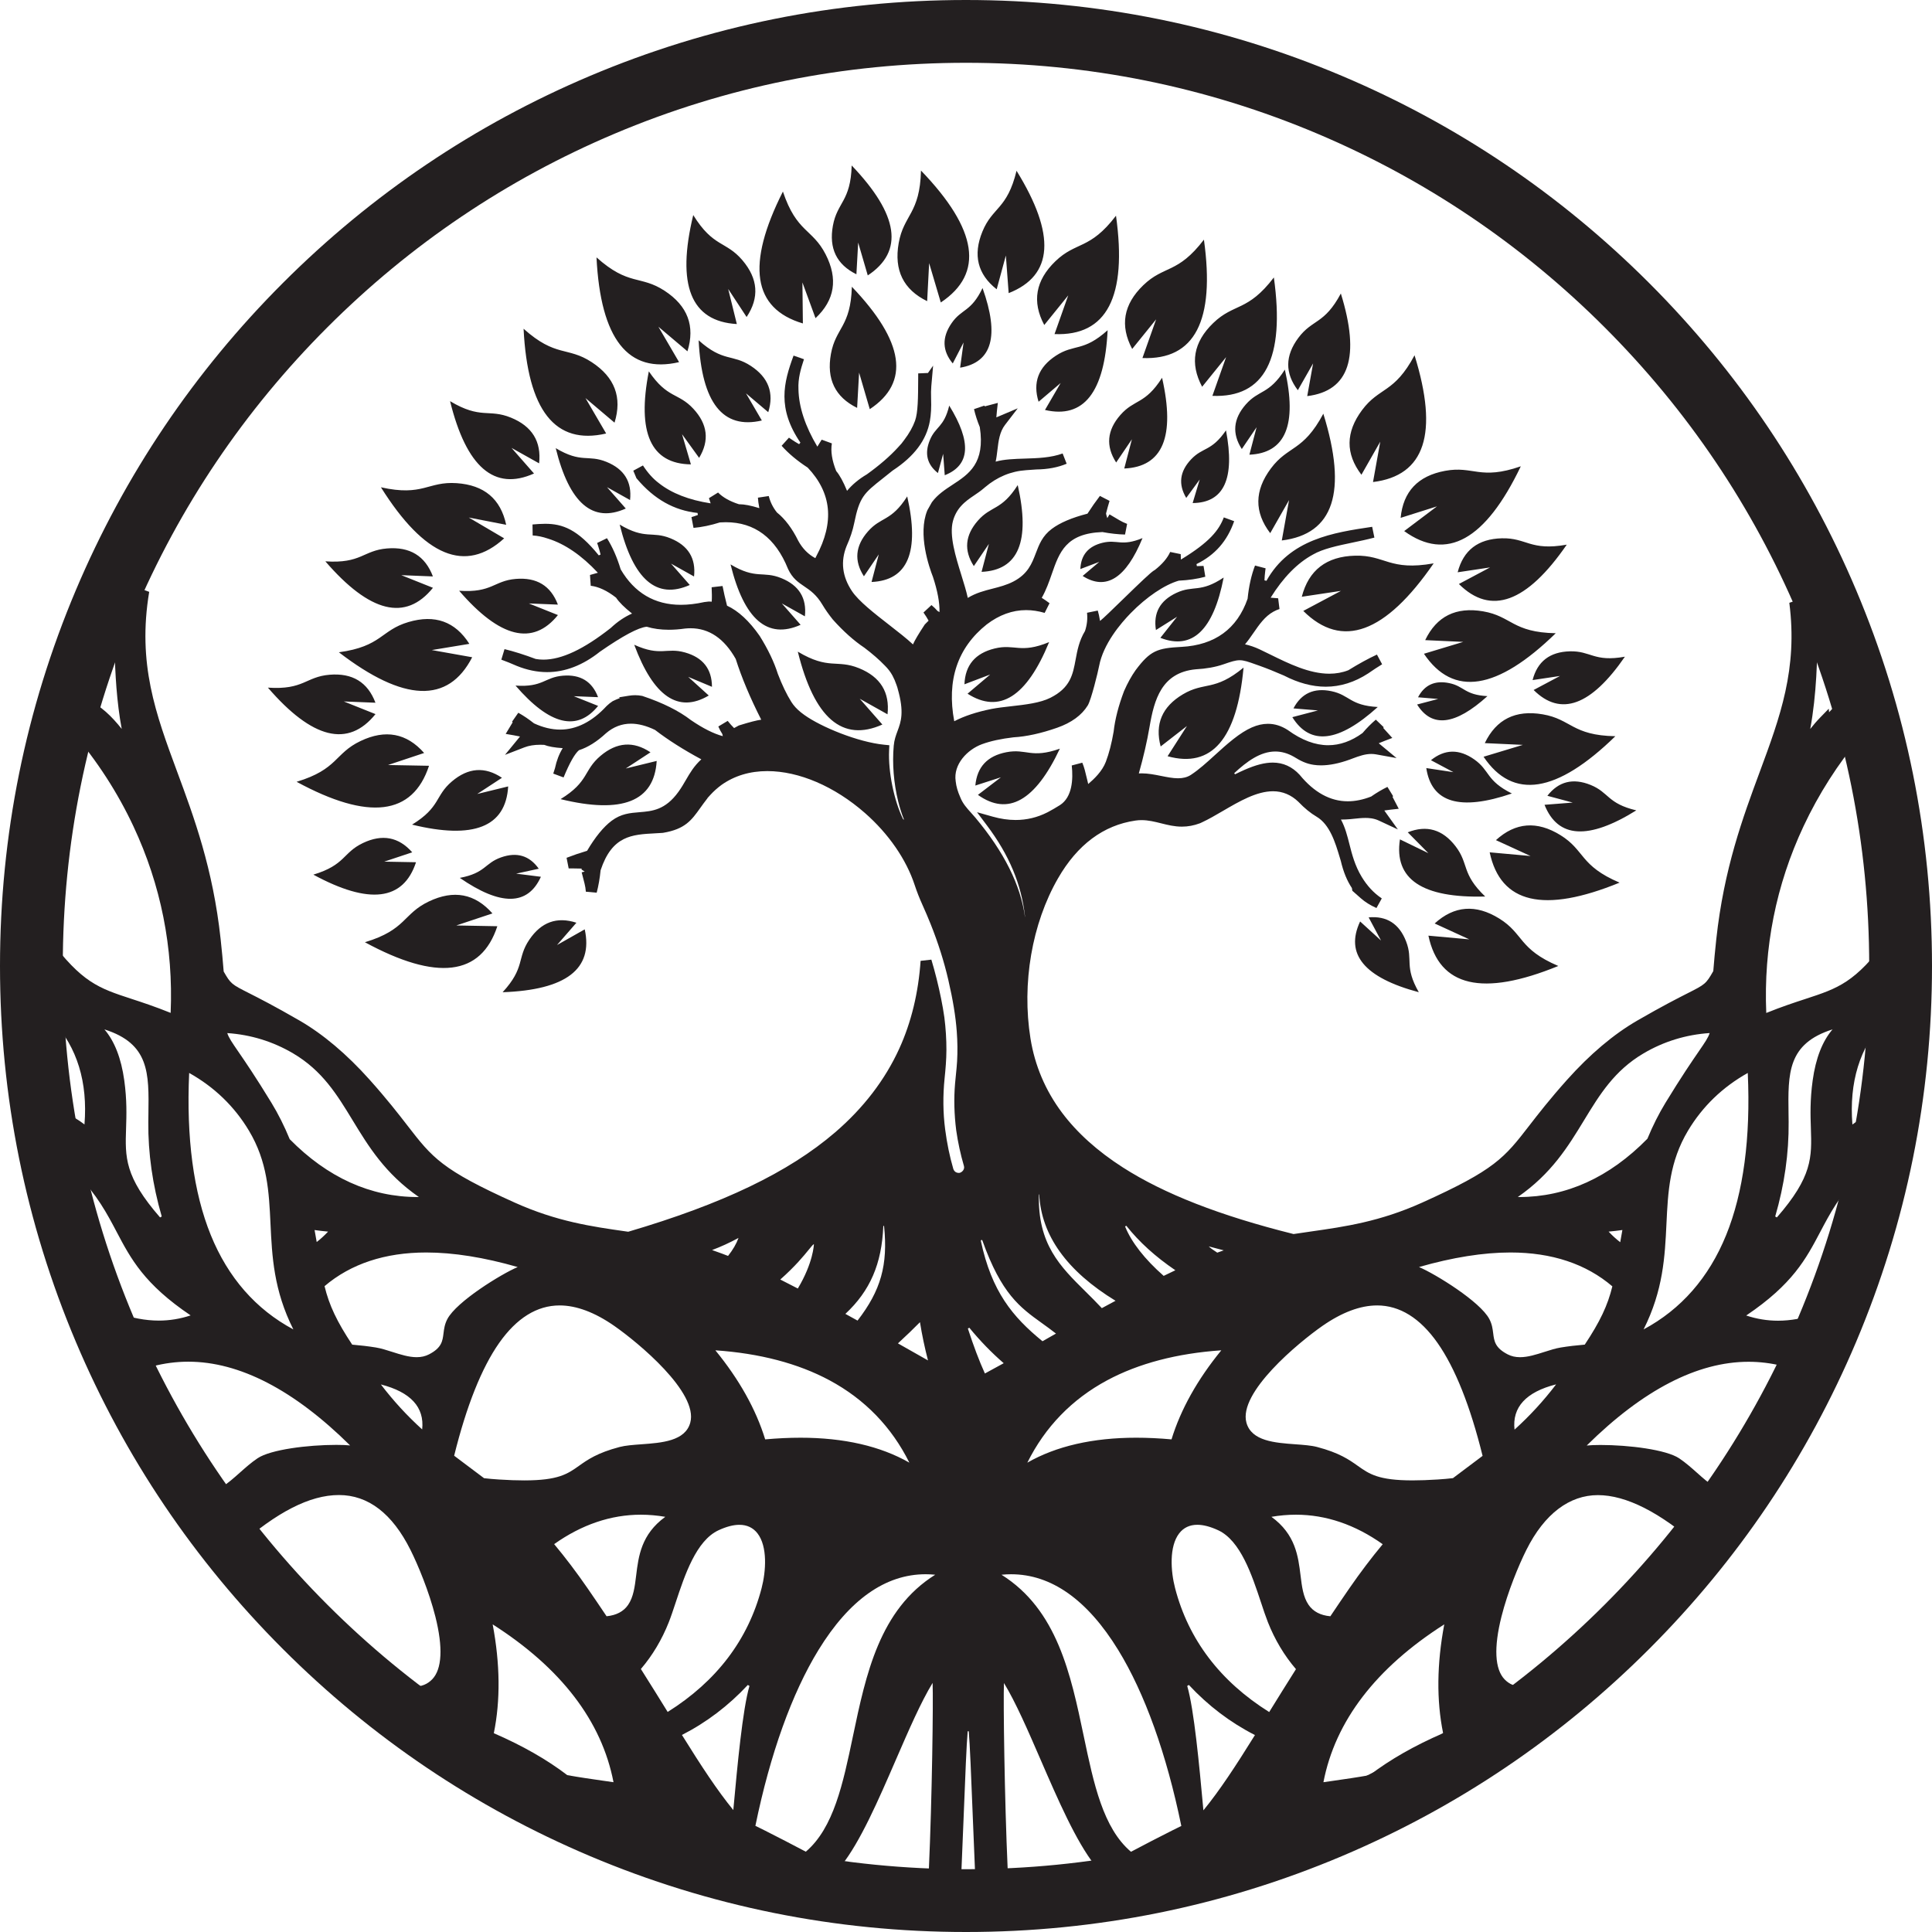
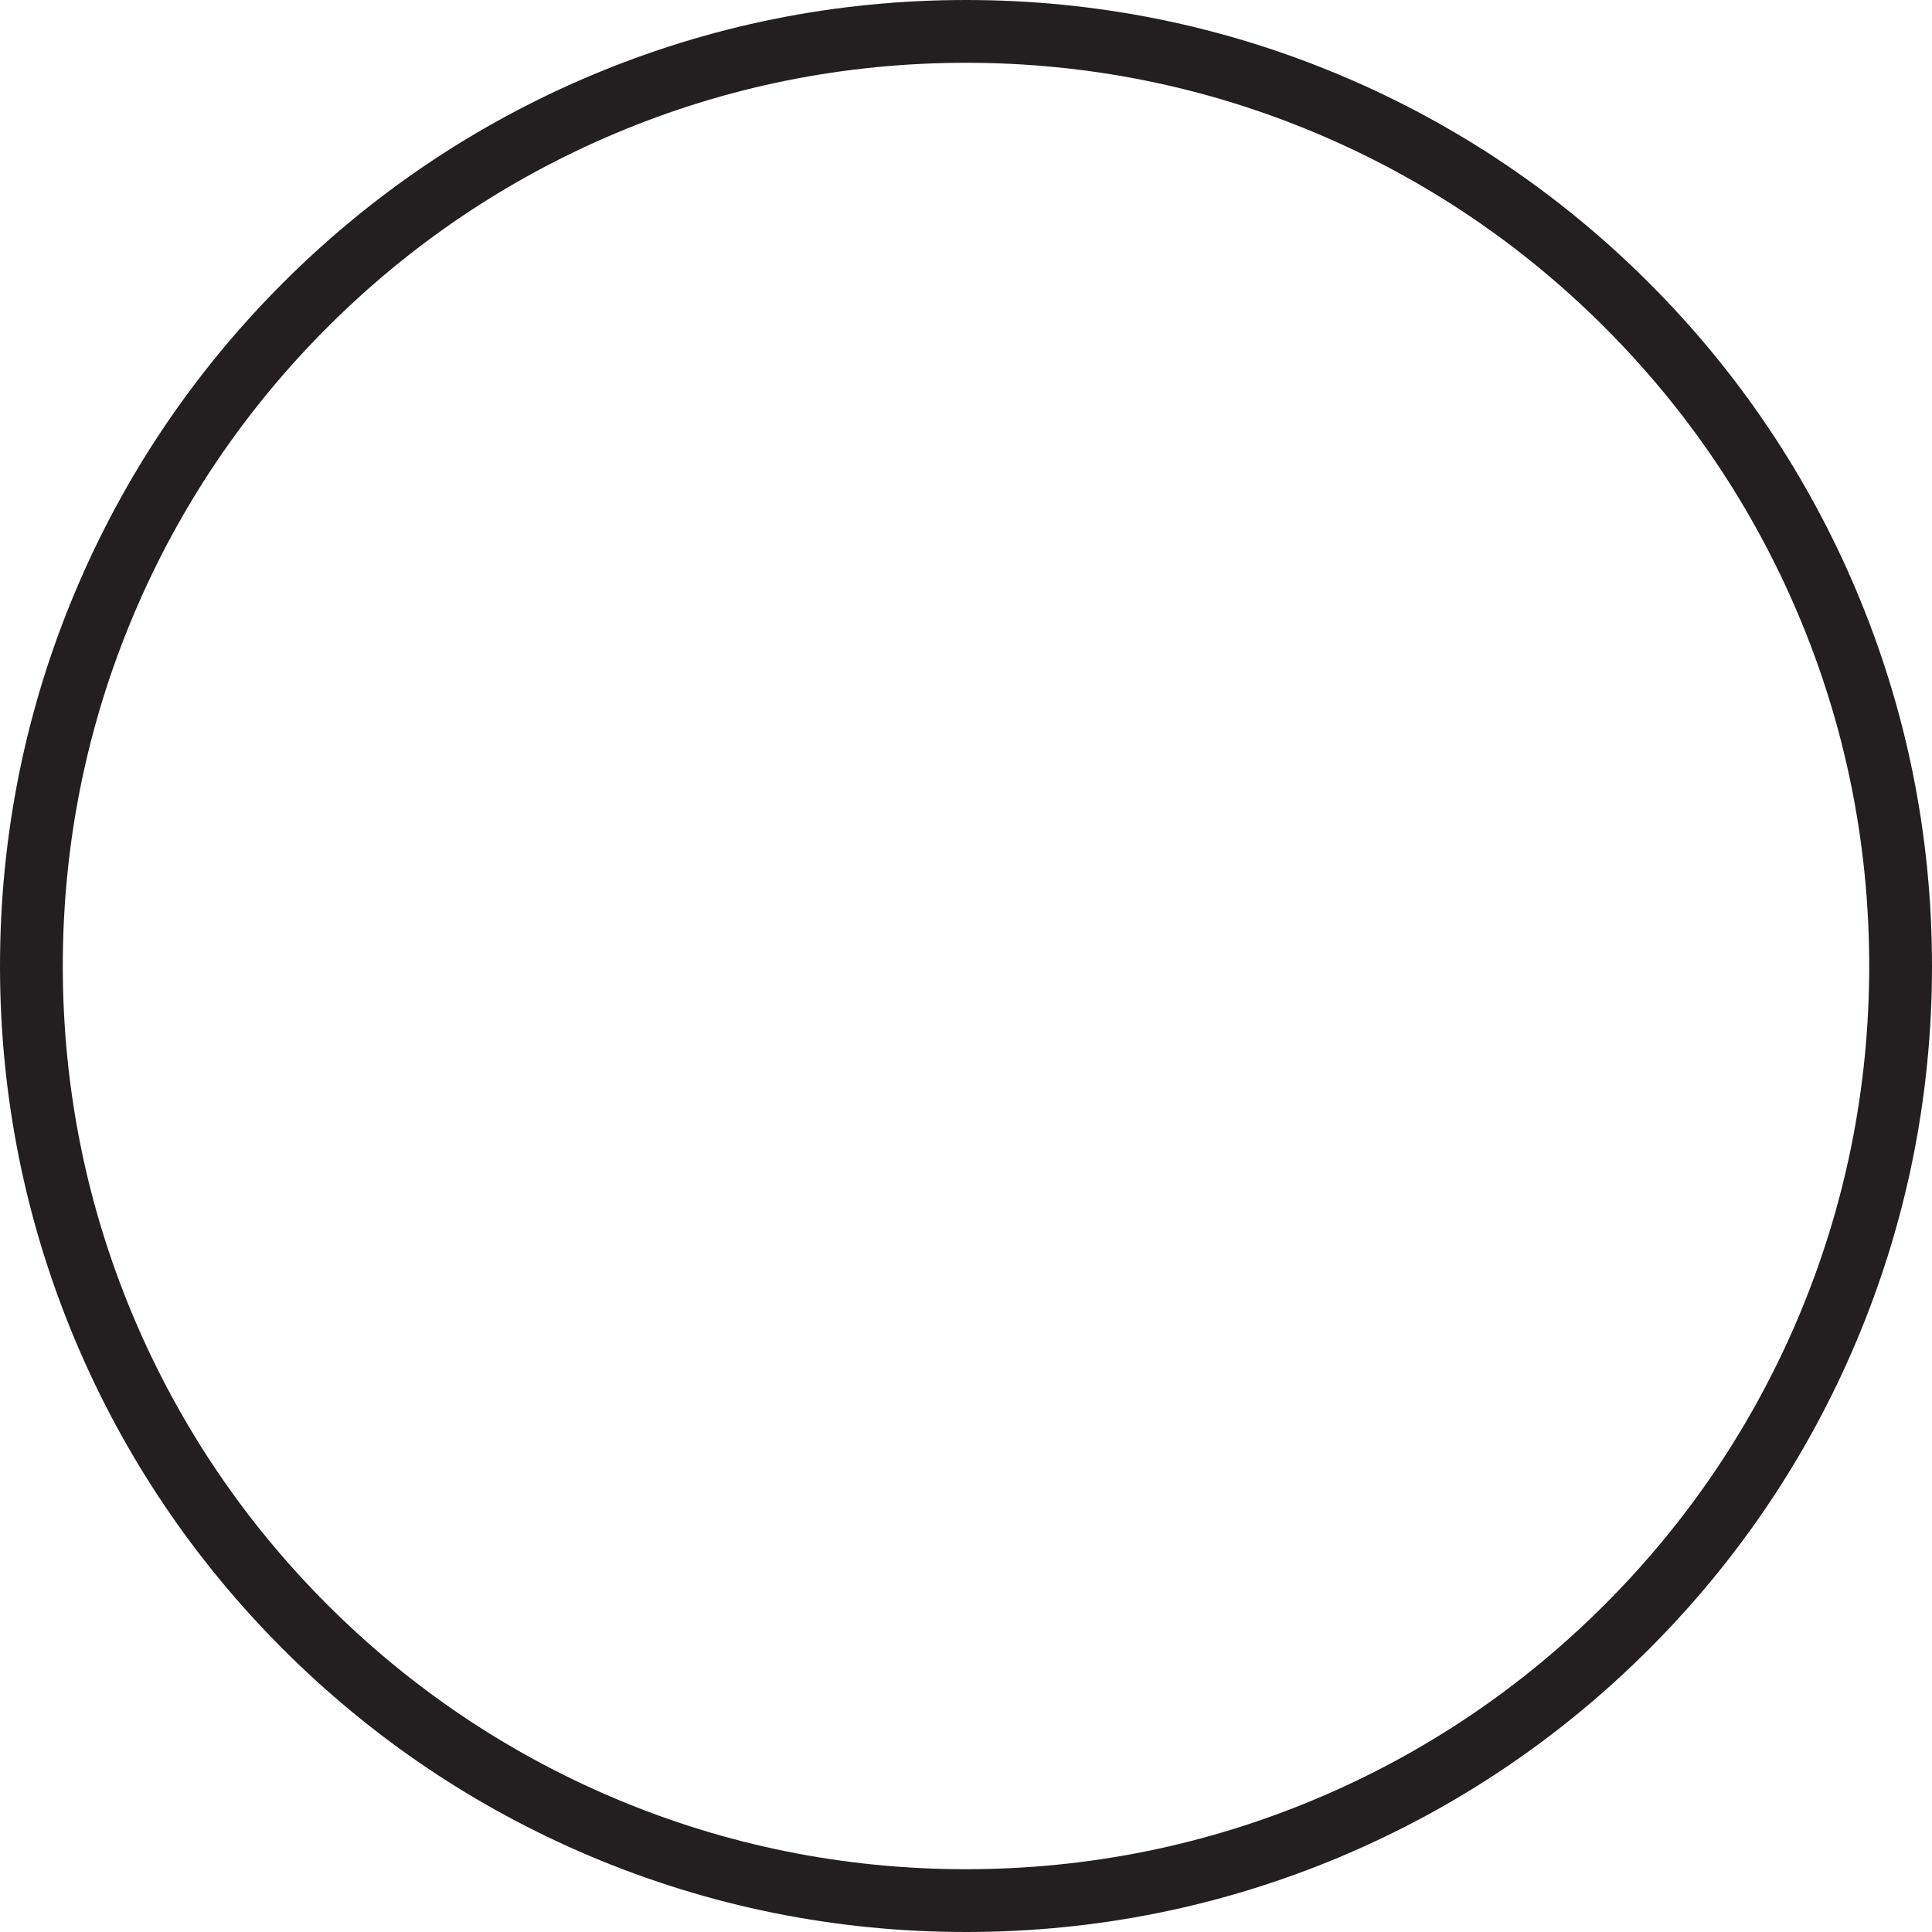
<svg xmlns="http://www.w3.org/2000/svg" id="Layer_2" viewBox="0 0 1753.74 1753.74">
  <defs>
    <style>.cls-1,.cls-2{fill:#231f20;}.cls-2{fill-rule:evenodd;}</style>
  </defs>
  <g id="Layer_1-2">
-     <path class="cls-2" d="M867.78,1702.75c-6.42-.06-13.08-.2-19.79-.4l-5.07-.16.23-5.07c2.92-64.53,4.07-153.24,3.41-169.49h0c-10.67,17.48-21.66,42.83-33.3,69.67-15.88,36.64-32.31,74.53-49.64,96.29l-1.75,2.2-2.79-.35c-9.06-1.14-18.31-2.45-27.48-3.88l-10.77-1.68.07-.06c-137.68-23.21-268.28-77.75-378.26-158.06l4.96-8.62c8.88,3.89,19.17,7.88,28.19,7.88,6.81,0,12.22-2.18,16.54-6.67,8.93-9.25,9.91-28.95,2.85-56.98-5.74-22.79-15.75-46.82-22.58-60.47-16.52-33.05-38.38-49.81-64.96-49.81s-56.45,15.62-91.49,46.44l-7.3,6.42-3.3-3.79c-12.11-13.92-23.78-28.3-34.69-42.74l-7.62-10.09,12.46,2.15c2.04.35,4.05.53,5.98.53,14.42,0,24.93-9.35,36.05-19.25,5.09-4.53,10.35-9.21,16.11-13.07,11.77-7.88,45.59-12.13,71.44-12.13,4.91,0,9.24.17,12.52.5h0c-51.04-50.44-100.46-76.01-146.89-76.01-21.68,0-43.26,5.64-64.12,16.77l-4.48,2.39-2.32-4.52c-11.05-21.53-21.15-43.76-29.99-66.08l-4.99-12.59,11.97,6.32c19.11,10.09,42.04,20.41,67.19,20.41,9.74,0,19.46-1.59,28.87-4.72h0c-42.16-28.39-54.32-51.45-67.19-75.87-8.64-16.38-17.57-33.31-36.16-52.6-9.66-10.02-22.56-18.82-38.37-26.17l-2.39-1.11-.43-2.6c-1.71-10.24-3.23-20.82-4.53-31.45l-.93-7.58,7.32,2.18c19.33,5.77,34.92,13.12,46.32,21.86,3.07-38.36-6.65-70.02-28.88-94.1-7.45-8.07-16.4-15.25-26.61-21.36l-2.49-1.49.06-2.9c.18-9.08.52-18.07,1.02-26.72l.44-7.68.17.09-.12-.19.12-1.7c.65-9.31,1.5-18.81,2.53-28.23l1.49-13.64,7.64,11.4c4.14,6.18,8.31,12.09,12.4,17.58,29.94,40.23,44.99,45.16,74.97,54.98,10,3.27,21.32,6.99,35.48,12.7h0c2.49-59.21-8.87-116.19-33.78-169.35-14.35-30.63-32.92-59.35-55.19-85.36l-1.92-2.24,1.04-2.76c2.6-6.95,5.39-14.05,8.28-21.1l1.79-4.37,4.46,1.54c11.29,3.9,22.31,15.02,30.9,25.86-4.57-24.36-6.06-51.3-6.4-72.36v-.37s.04-.36.04-.36c.94-7.21,1.9-14.1,2.86-20.48l.13-.87.42-.77c5.88-10.88,12.17-21.85,18.69-32.61l9.21,3.42c-10.91,65.28,5.96,110.84,25.49,163.58,15.19,41.02,32.41,87.52,39.35,151.6,1.14,10.56,2.08,20.46,2.77,29.44h0c6.37,11.21,7.29,11.68,22.72,19.5,9.17,4.65,22.99,11.66,45.88,24.87,21.57,12.46,43.07,30.59,63.92,53.91,15.78,17.65,26.09,30.96,34.37,41.66,22.5,29.07,30.92,39.95,97.25,69.81,38.26,17.22,69.96,21.75,100.61,26.12l2.47.35c85.96-25.32,145.62-53.97,187.74-90.15,25.8-22.17,45.43-47.79,58.34-76.16,10.85-23.84,17.34-50.62,19.31-79.59l9.78-1.1c3.43,11.45,6.4,23.33,8.83,35.31,1.22,6.02,2.19,11.63,2.97,17.13,1.27,9.95,1.89,19.91,1.86,29.66-.03,8.7-.8,17.41-1.64,25.53-1.63,15.84-1.46,31.48.5,46.48,1.66,12.7,4.07,24.4,7.37,35.76.37,1.26,1.25,2.43,2.32,3.06.71.42,1.77.69,2.7.69.49,0,.8-.08.94-.12,2.42-.78,4.53-3.36,3.72-6.15-3.14-10.79-5.5-21.71-7.02-32.44-1.85-14.56-2.2-28.82-1.04-42.45.23-2.66.5-5.34.77-7.94.42-4.06.85-8.26,1.08-12.35.49-8.64.39-17.72-.31-26.99-1.03-13.76-3.46-28.57-7.63-46.61-3.91-16.9-9.34-34.05-16.13-50.97-2.29-5.69-4.7-11.36-7.18-16.85-2.96-6.54-5.32-12.55-7.22-18.35-7.68-23.42-23.74-46.69-45.22-65.52-27.57-24.16-59.86-38.02-88.58-38.02-15.86,0-29.88,4.24-41.67,12.59l-.05.04c-3.69,2.74-7.06,5.76-9.96,8.94l-2.51,2.75-.27.51-.29.36c-2.32,2.96-4.33,5.77-6.1,8.25-7.98,11.16-13.75,19.23-33.73,22.58l-.24.04-.24.02c-2.32.16-4.66.29-6.92.41-20.92,1.11-38.95,2.07-49.36,33.53h0c-.72,7.29-1.91,14.14-3.55,20.34l-9.82-.88c-.21-2.67-.62-5.19-1.21-7.48l-2.59-10.1,2.73-.7-3.02-1.96.41-.75c-2.86-.11-5.69-.16-8.41-.16-1.18,0-2.35.01-3.51.03l-1.91-9.66c5.76-2.25,12.03-4.39,18.62-6.36h0c7.41-12.55,14.9-21.73,22.29-27.26,8.54-6.41,16.68-7.08,25.3-7.78,11.47-.94,23.34-1.91,35.3-18.44,2.7-3.73,4.82-7.39,6.87-10.92,3.59-6.19,7.31-12.6,13.94-18.63-16.18-8.69-30.31-17.67-42.01-26.68h0c-7.79-3.78-15.16-5.69-21.89-5.69-8.28,0-15.86,2.9-22.53,8.61h-.01c-8.27,7.69-16.56,12.89-24.64,15.47-3.89,3.32-8.45,11.41-13.96,24.72l-9.37-3.48c.53-1.61,1.06-3.26,1.57-4.95h0c1.43-6.82,3.79-12.93,7.01-18.15-7.46-.49-12.95-1.47-16.78-2.98h0c-1.24-.07-2.46-.1-3.62-.1-5.49,0-10.3.79-14.31,2.34l-17.69,6.84,12.02-14.67c.54-.66,1.08-1.33,1.61-2h0c-1.95-.42-3.89-.8-5.78-1.12l-7.21-1.24,6.34-10.53c-.2-.17-.39-.34-.59-.52l5.7-8.15c4.69,2.61,9.48,5.85,14.23,9.61h0c8.11,3.77,16.1,5.68,23.75,5.68,14.82,0,28.98-7.16,42.07-21.29l.1-.11.11-.1c1.73-1.66,3.47-3.05,5.18-4.15l.24-.16.26-.13c1.88-.92,3.75-1.73,5.55-2.41l.33-.12.37-.08-.66-.77,8.79-1.43c1.96-.32,3.89-.48,5.75-.48,2.12,0,4.21.21,6.22.62l.3.06.29.1c18.2,6.09,32.94,13.43,43.8,21.82h0c10.92,7.47,20.66,12.37,28.96,14.58l-.45-1.96c-1.35-2.07-2.56-4.36-3.62-6.81l8.5-5.09c2,2.51,3.95,4.7,5.81,6.52h0c1.25-.66,2.52-1.35,3.77-2.06l.47-.27.51-.16c9.32-2.91,15.83-4.58,19.89-5.12h0c-10.02-19.68-17.81-38.23-23.17-55.15-10.39-18.48-24.16-27.85-40.96-27.85-1.6,0-3.24.08-4.89.25h-.03c-5.23.75-10.24,1.12-14.9,1.12-7.33,0-14.07-.93-20.02-2.76h0c-7.66.77-21.54,8.19-42.45,22.67-15.47,12.31-31.59,18.54-47.92,18.54-8.99,0-18.25-1.89-27.51-5.63l-.14-.06c-4.79-2.11-9.48-4-13.93-5.62l2.89-9.56c8.42,2.04,17.95,5.04,28.31,8.93,2.22.4,4.56.61,6.94.61,16.61,0,36.61-9.4,61.15-28.72h.01c6.08-5.75,12.6-10.16,19.35-13.11-7.02-5.59-11.77-10.32-14.52-14.45h0c-8.09-6.32-15.82-9.94-22.98-10.77l-.67-9.81c2.38-.61,4.79-1.29,7.15-2.01h0c-14.73-15.77-29.93-26.19-45.18-30.95l-.13-.04c-4.83-1.66-9.37-2.59-13.88-2.86l-.15-9.97c3.47-.31,7.54-.62,11.48-.62,15.69,0,29.46,4.89,48.68,28.66l1.64-.74c-.64-2.71-1.42-5.48-2.35-8.27l-.12-.34c-.21-.63-.43-1.26-.66-1.89l8.94-4.34c4.97,7.91,9.16,17.42,12.44,28.28h0c12.49,21.36,30.86,32.19,54.62,32.19,6.57,0,13.67-.83,21.1-2.46l.15-.03.15-.02c1.29-.2,2.55-.35,3.75-.45l.22-.02h.22c.79.01,1.61.05,2.43.11h0c.28-3.97.11-8.34-.06-12.56l-.02-.51,9.91-1.14c1.02,5.32,2.39,11.33,4.07,17.86h0c10.23,4.69,20.18,13.91,29.6,27.41l.07.11.07.11c7.48,12,12.98,23.51,16.36,34.22,3.84,10.07,7.96,18.65,12.26,25.5,2.14,3.4,5,6.53,8.77,9.55l.05.04c.94.75,1.92,1.49,3.05,2.29,15.17,10.88,48.6,24.62,72.38,26.98l4.72.47-.22,4.73c-.88,19.31,4.45,45.5,12.67,62.27.15.3.47.5.85.52-2.04-5.08-3.86-10.81-5.31-16.76-4.02-16.37-5.44-34.23-4-50.29.48-5.39,1.99-9.48,3.46-13.42,3.08-8.32,6.27-16.93.13-38.35l-.06-.22-.18-.76-.86-2.52c-2.12-6.24-4.77-11.1-8.11-14.86l-.69-.81-1.76-1.84c-5.04-5.26-11.33-10.74-18.69-16.3h-.01c-9.34-6.23-18.87-14.73-28.31-25.25l-.09-.1-.08-.1c-3.7-4.59-6.89-9.13-9.47-13.48-5.45-9.19-11.12-13.04-16.61-16.75-5.43-3.68-10.56-7.15-14.55-15.6l-.06-.13-.05-.14c-11.29-28.06-30.27-42.29-56.4-42.29-1.77,0-3.59.06-5.42.19h0c-8.4,2.65-16.45,4.31-23.93,4.96l-1.87-9.77c2.01-.61,3.97-1.27,5.84-1.98l-.32-1.81c-21.3-2.29-39.31-12.45-54.97-30.97l-.53-.62-.3-.76c-.8-2.02-1.65-4.04-2.52-6.01l8.77-4.75c4.4,6.78,9.25,12.17,14.41,16.02l.11.09c11.52,9.12,27.31,15.27,46.93,18.28-.49-1.57-1.01-3.15-1.55-4.69l8.29-5.14c4.35,4.44,10.73,8.03,18.96,10.65h.26c4.58,0,10.53,1.15,18.25,3.54h0c-.76-3.98-1.16-6.92-1.3-9.52l9.84-1.48c1.36,5.45,3.78,10.33,7.4,14.9,7.33,5.85,13.85,14.5,19.36,25.7h0c3.82,7.02,9.04,12.33,15.51,15.79l.08-.18.71-1.43.04-.08c8.29-15.41,11.83-30,10.51-43.38-1.31-13.25-7.45-25.74-18.25-37.11h0c-9.5-6.17-17.47-12.84-23.68-19.82l6.66-7.38c.57.41,1.13.81,1.7,1.2l.06.04c2.49,1.72,4.98,3.28,7.45,4.67l1.18-1.39c-21.18-31.15-15.36-54.26-6.21-79.01l9.44,3.3c-2.9,8.79-5.47,17.49-5,27.18v.14c.33,15.97,6.09,33.48,17.15,52.02,1.35-2.07,2.67-4.2,3.93-6.32l9.24,3.37c-1.2,7.12.12,15.56,3.94,25.09h0c3.2,3.78,6.42,9.66,9.84,17.97,4.71-5.67,10.76-10.7,17.98-14.95h0c11.5-8.26,20.98-16.47,28.19-24.38l3.24-3.56,2.61-3.44c4.43-5.84,7.7-11.65,9.72-17.27,2.7-7.53,2.76-21.35,2.84-37.36,0,0,.02-3.87.03-5.64l8.85-.37,4.67-6.67-1.63,18.59c-.28,3.22-.35,6.83-.2,11.03.29,8.34-.06,14.9-1.1,20.66-3.16,17.42-14.22,32.14-33.83,44.98h0c-3.31,2.69-6.27,5.03-8.88,7.09-17.11,13.51-21.17,16.72-26.03,40.8-1.29,6.42-3.59,13.33-6.82,20.53l-.06.13c-5.58,13.86-3.96,27.62,4.85,40.82,6.12,9.16,20.3,20.2,34.02,30.87,8.12,6.32,15.76,12.26,21.4,17.55h0c1.64-3.73,5.06-9.52,10.46-17.68l.3-.45.39-.38c1.03-1,2.04-2.02,3.03-3.04h0c-1.22-2.29-2.78-4.77-4.64-7.4l7.26-6.75c2.06,1.7,3.92,3.5,5.53,5.37l1.76.98c.2-8.59-1.8-19.32-5.93-31.88h0c-3.43-8.71-13.92-38.7-5.21-60.25l.12-.3,4.12-7.32.2-.26c5.08-6.78,11.73-11.13,18.78-15.75,14.52-9.51,29.53-19.34,24.5-52.13h0c-2.29-5.61-4.06-11.11-5.26-16.33l9.42-3.21c.11.23.22.47.33.7l11.87-3.15-.82,7.27c-.22,1.91-.4,3.88-.53,5.86h0c.65-.26,1.3-.53,1.95-.81l17.48-7.4-11.56,15.05c-4.94,6.43-5.93,14.73-6.89,22.76-.44,3.68-.85,7.15-1.61,10.59,7.89-2.19,16.96-2.47,26.57-2.77,11.58-.36,23.55-.74,34.23-4.64l3.66,9.3c-7.94,3.35-17.18,5.1-27.48,5.2h0c-3.47.26-6.52.47-9.21.65q-20.85,1.4-37.54,15.6l-1.22,1.04c-2.77,2.35-5.49,4.2-8.38,6.15-4.35,2.94-8.44,5.71-12.2,9.95-3.4,3.82-5.82,8.34-7.19,13.42-3.54,13.05,2.42,32.28,7.69,49.26,2.3,7.42,4.47,14.41,5.78,20.53h0c7.41-4.54,15.07-6.51,22.49-8.4,6.28-1.61,12.78-3.27,18.99-6.51,13.1-6.83,16.74-16.38,20.25-25.61,3.08-8.08,5.98-15.71,14.52-22.13,7.39-5.55,18.29-10.2,32.39-13.81h0c3.73-5.78,7.54-11.21,11.3-16.12l8.74,4.52c-1.13,3.65-2.21,7.52-3.2,11.48h.02s.34,1.53.34,1.53l.8,2.63,2.01-3.41,9.1,5.38c2.04,1.21,4.36,2.3,6.88,3.26l-1.89,9.68c-6.41-.16-13.33-.92-20.55-2.27h0c-33.11,1.23-39.05,18.28-45.92,38.01-2.5,7.17-5.08,14.58-9.14,21.7h0c2.43,1.52,4.81,3.16,7.08,4.89l-4.43,8.78c-5.72-1.67-11.38-2.52-16.82-2.52-12.41,0-24.4,4.34-35.66,12.9l-.06.04c-26.58,21.15-36.53,50.75-29.53,87.94,9.18-4.77,20.26-8.42,33.88-11.18,5.41-1.04,11.42-1.72,17.8-2.44,12.94-1.46,26.31-2.98,35.65-7.7,18.14-9.17,20.34-21.06,22.88-34.83,1.47-7.94,3.13-16.94,8.49-25.76h0c1.83-5.55,2.43-10.96,1.83-16.56l9.75-2c.77,2.5,1.4,5.4,2.06,9.41h0c2.74-2.08,11.25-10.38,20.27-19.15l.08-.07c16.5-16.06,25.43-24.56,28.46-26.48l.48-.3.25-.09c6.82-5.3,11.58-10.85,14.14-16.52l9.56,1.98c.03,1.62.08,3.28.16,4.93h0c26.29-15.94,34.59-26.83,38.97-38.28l9.39,3.44c-6.38,18.16-17.3,30.62-34.19,38.94l.32,1.81c.36,0,.72,0,1.08,0,1.63,0,3.3-.05,4.99-.15l1.6,9.82c-7.22,1.96-15.32,3.16-24.07,3.56h0c-12.97,3.75-29.29,14.77-43.66,29.49-9.08,9.3-24.88,27.9-28.67,48.01-1.04,5.49-7.17,30.68-10.32,35.79-5.47,8.87-14.8,15.67-27.75,20.22-14.52,5.09-27.87,8.02-39.67,8.7-11.15,1.3-20.66,3.36-28.27,6.13l-.29.1c-13.32,4.9-26.23,18.35-23.89,33.63l.03.24c.47,4.45,1.86,9.25,4.12,14.28l.05.12.05.12c2.16,5.53,5.87,9.63,9.8,13.97l.08.09c1.22,1.34,2.47,2.73,3.68,4.17,26.04,31.06,41.21,61.38,45.08,90.14,0,.02,0,.02.02.02.02,0,.06-.09.05-.18-3.3-29.52-14.32-55.89-34.69-83l-8.9-11.84,14.25,4.02c7.12,2.01,14.12,3.03,20.8,3.03,10.03,0,19.64-2.29,28.55-6.79l.6-.3.45-.24c3.38-1.79,6.91-3.84,10.5-6.1l.08-.05c11.33-7.24,12.1-23.58,10.76-36.01l9.56-2.52c1.77,4.09,2.76,8.32,4.42,15.33l.96,4.03c5.27-4.49,12.66-11.45,15.98-20.12,2.9-7.59,5.29-16.82,7.1-27.43h0c1.24-11.16,4.41-23.53,9.43-36.75l.05-.12.05-.12c3.16-7.18,6.65-13.48,10.37-18.73l.07-.1c13.33-17.85,19.76-19.94,41.48-21.11h.18c30.28-1.64,50.47-16.34,59.98-43.7,1.12-11.28,3.38-21.42,6.73-30.15l9.61,2.53c-.1.64-.19,1.28-.27,1.92l-.06.49c-.37,2.91-.6,5.75-.7,8.5l1.8.42c21.1-37.85,60.81-43.77,95.96-49.01l2.02,9.78c-6.38,1.7-13.13,3.12-19.66,4.49-13.91,2.92-27.04,5.67-36.05,10.88l-.12.07c-14.05,7.62-26.95,20.78-38.35,39.11h0c2.25.23,4.54.42,6.82.55l1.22,9.75c-1.91.61-3.72,1.4-5.52,2.4-7.75,4.3-12.79,11.59-18.12,19.3-2.54,3.67-4.93,7.12-7.66,10.34h0c4.4.97,8.85,2.5,13.22,4.55,3.16,1.48,6.38,3.07,9.79,4.75,16.55,8.15,35.28,17.38,53.53,17.38,6.11,0,11.92-1.06,17.25-3.16h0c9.4-5.81,18.14-10.59,25.97-14.21l4.7,8.81c-3.99,2.43-8.2,5.18-12.51,8.19l-.13.09c-12.28,8.01-25.25,12.08-38.53,12.08-12.17,0-24.95-3.41-37.97-10.14h0c-8.17-3.56-15.46-6.49-21.68-8.7l-3.17-1.13c-7.58-2.71-11.38-4.07-15.29-4.07s-7.69,1.28-14.86,3.75c-7.21,2.47-15.62,3.98-25.01,4.48h-.03c-30.99,2.95-37.7,27.43-41.93,52.24-2.24,13.15-5.52,27.38-9.74,42.29h0c.83-.05,1.71-.08,2.6-.08,5.93,0,11.89,1.2,17.65,2.35,5.19,1.04,10.55,2.12,15.35,2.12,4.59,0,8.36-.98,11.52-2.99l.21-.14c7.26-4.75,14.18-11.04,21.5-17.71,5.39-4.91,10.94-9.96,16.99-14.74,12.15-9.59,21.83-13.86,31.38-13.86,6.2,0,12.09,1.84,18.01,5.64l.12.08.12.09c12.43,9.04,24.7,13.62,36.47,13.62,10.6,0,21.07-3.71,31.13-11.04h0c3.93-4.61,8-8.7,12.09-12.17l7.17,6.89c-.16.2-.32.41-.48.62l8.25,9.1-6.84,2.61c-1.8.69-3.63,1.43-5.45,2.21h0c.51.44,1.03.88,1.56,1.31l14.6,12.14-18.68-3.37c-1.37-.25-2.79-.37-4.22-.37-5.56,0-10.92,1.84-16.85,4.07l-2.71,1.02c-9.67,3.51-18.43,5.27-26.1,5.27-2.31,0-4.57-.16-6.7-.48-6.75-1-11.77-3.49-18.16-7.45h-.01c-5.47-3.09-11.07-4.65-16.64-4.65-13.59,0-25.93,9.12-37.29,19.68l.73,1.02c3.19-1.58,6.03-2.91,8.75-4.1,10.17-4.46,18.28-6.53,25.52-6.53,9.39,0,17.58,3.71,24.34,11.03l.1.11.09.11c13.01,15.84,27.67,23.88,43.57,23.88,6.77,0,13.9-1.45,21.2-4.32h0c4.98-3.47,9.95-6.41,14.78-8.74l5.2,8.48c-.21.16-.42.32-.62.48l5.69,10.89-7.27.8c-1.91.21-3.88.47-5.83.77.39.57.79,1.13,1.19,1.69l11.1,15.49-17.28-8.05c-4.58-2.13-9.1-2.38-12.1-2.38-3.36,0-6.87.37-10.27.73l-.18.02c-1.13.12-2.26.24-3.4.35-2.51.23-5.34.36-8.41.37h0c3.82,7.12,5.7,14.53,7.69,22.38,2.31,9.1,4.92,19.4,11.16,29.69,4.99,8.24,10.94,14.62,18.2,19.52l-4.83,8.71c-5.64-2.5-10.29-5.41-14.23-8.89l-7.66-6.77-.29-1.75c-.02-.09-.12-.74-.12-.74-4.42-6.58-7.71-14.63-10.06-24.61h0c-.33-1.09-.67-2.21-1.01-3.35-3.97-13.22-8.91-29.68-21.02-36.81-5.42-3.19-10.91-7.67-16.29-13.3l-.1-.11c-6.62-6.39-14.41-9.66-23.1-9.66-14.91,0-30.52,9.12-45.62,17.93-6.64,3.88-12.9,7.53-18.93,10.31l-1.66.77-.18.07c-5.49,2.05-10.83,3.04-16.32,3.04-6.82,0-12.71-1.47-18.94-3.03-5.67-1.42-11.53-2.88-17.7-2.88-1.81,0-3.62.13-5.37.38l-.17.02c-29.01,4.21-52.68,21.85-70.28,52.42-23.68,41.12-33.02,95.49-25,145.44,3.95,24.59,13.59,47.24,28.64,67.33,13.66,18.24,32.23,34.94,55.2,49.66,37.53,24.05,88.24,43.83,154.98,60.48,5.39-.83,10.79-1.6,16.01-2.35,30.65-4.38,62.34-8.91,100.58-26.13,66.33-29.86,74.75-40.74,97.25-69.81,8.28-10.7,18.59-24.01,34.36-41.66,20.86-23.32,42.36-41.46,63.92-53.91,22.89-13.21,36.71-20.22,45.86-24.86,15.46-7.84,16.39-8.31,23-19.97.69-8.89,1.61-18.64,2.73-28.98,6.94-64.07,24.16-110.57,39.35-151.6,18.61-50.26,34.68-93.67,26.94-153.73l9.27-3.17c5.28,9.02,10.53,18.45,15.6,28.02l.57,1.08v1.22c.17,21.32-.66,56.4-6.46,87.38,2.83-3.58,5.93-7.2,9.21-10.57l7.62-7.83.28,3.23c1.84-2.05,4.16-4.46,7.09-7.37l.51-.5.63-.34c1.88-1.02,3.75-1.85,5.58-2.48l4.46-1.54,1.79,4.37c3.42,8.34,6.67,16.68,9.67,24.81l1,2.71-1.85,2.22c-20.88,25-38.4,52.47-52.08,81.64-24.93,53.18-36.31,110.2-33.82,169.44,14.16-5.72,25.49-9.43,35.48-12.7,29.98-9.82,45.03-14.75,74.97-54.98,2.74-3.68,5.61-7.69,8.54-11.93l7.72-11.16,1.37,13.51c.88,8.73,1.62,17.65,2.19,26.53l.05-.02.41,7.7c.48,8.95.8,18.13.95,27.27l.05,2.76-2.32,1.51c-8.45,5.5-15.97,11.79-22.33,18.69-22.23,24.08-31.95,55.74-28.88,94.09,10.42-7.99,24.4-14.84,41.54-20.38l7.46-2.41-.97,7.78c-1.32,10.66-2.93,21.56-4.78,32.4l-.42,2.49-2.26,1.14c-13.67,6.88-24.97,14.91-33.6,23.86-18.6,19.3-27.53,36.23-36.17,52.6-12.88,24.42-25.04,47.48-67.2,75.87,9.42,3.13,19.13,4.72,28.87,4.72,23.87,0,45.47-9.37,61.62-17.53l11.83-5.98-4.94,12.3c-8.31,20.71-17.68,41.32-27.86,61.28l-2.26,4.43-4.44-2.23c-19.78-9.94-40.2-14.99-60.69-14.99-46.43,0-95.85,25.58-146.9,76.02h0c3.28-.33,7.6-.5,12.51-.5,25.84,0,59.66,4.25,71.44,12.13,5.76,3.86,11.02,8.54,16.11,13.06,11.12,9.9,21.63,19.25,36.05,19.25.56,0,1.12-.02,1.68-.05l10.7-.53-6.47,8.54c-10.19,13.46-21.06,26.9-32.32,39.94l-3.3,3.82-4.77-4.2c-35.04-30.81-65.82-46.44-91.49-46.44s-48.44,16.76-64.96,49.81c-6.83,13.66-16.83,37.69-22.57,60.47-7.06,28.03-6.08,47.73,2.85,56.98,4.33,4.49,9.74,6.67,16.55,6.67,5.1,0,11.1-1.27,18.35-3.89l4.61,8.76c-54.16,38.87-113.3,71.7-175.78,97.56-61.7,25.54-126.66,44.29-193.19,55.76l.05.05-10.73,1.72c-9.08,1.46-18.24,2.79-27.21,3.96l-2.82.37-1.76-2.23c-17.17-21.83-33.47-59.42-49.23-95.77-11.64-26.86-22.63-52.2-33.3-69.67h0c-.66,16.27.5,104.93,3.4,169.37l.23,5.05-5.05.18c-6.34.22-12.81.38-19.79.47l-4.85.07-.22-4.84c-.74-16.67-1.45-34.39-2.12-51.52l-.02-.56c-1.32-33.34-2.49-62.75-3.53-74.4h-.97c-1.05,11.65-2.22,41.11-3.54,74.49l-.02.62c-.68,17.1-1.38,34.79-2.12,51.43l-.21,4.82-4.83-.04ZM909.08,1429.43c50.58,31.73,62.86,90.24,74.73,146.83,8.97,42.76,17.45,83.15,42.82,104.66,12.46-6.61,25.09-13.14,37.54-19.41,2.85-1.44,5.52-2.76,8.15-4.04h0c-13.37-65.23-33.18-120.46-57.28-159.72-28.01-45.62-60.73-68.75-97.26-68.75-2.86,0-5.79.15-8.7.44h0ZM685.7,1657.37c2.78,1.35,5.59,2.74,8.37,4.14,12.52,6.32,24.75,12.64,37.39,19.33h0c25.31-21.53,33.77-61.87,42.73-104.58,11.88-56.59,24.16-115.11,74.73-146.83h0c-2.91-.29-5.83-.44-8.7-.44-36.52,0-69.23,23.12-97.24,68.72-24.1,39.25-43.91,94.46-57.29,159.65h0ZM1077.68,1530.39c6.26,21.27,11.05,73.35,14.29,108.58l.4,4.34c14.83-18.15,28.9-39.61,46.79-68.34h0c-22.3-11.35-42.46-26.64-59.99-45.49l-1.48.91ZM619.02,1574.88c17.84,28.66,31.86,50.06,46.63,68.17l.37-4.01c3.24-35.26,8.03-87.37,14.29-108.65l-1.48-.91c-17.48,18.8-37.59,34.06-59.82,45.4h0ZM1311.01,1474.49c-62.1,39.62-99.01,87.83-109.69,143.28h0c3.01-.44,6.01-.87,9-1.3l.62-.09c10.54-1.51,21.44-3.07,32.36-5.04,18.34-14.04,40.77-26.84,66.67-38.05-6.07-29.71-5.72-62.95,1.04-98.81h0ZM514.92,1611.35c10.93,1.97,21.82,3.53,32.36,5.04l.71.1c2.96.42,5.93.85,8.91,1.28-10.68-55.45-47.59-103.66-109.69-143.28h0c6.77,35.83,7.12,69.08,1.05,98.8,25.92,11.22,48.34,24.03,66.66,38.05h0ZM1086.85,1384.1c-6.93,0-12.47,2.62-16.46,7.78-9.2,11.91-7.75,34.25-3.71,49.77,12.17,46.72,40.91,84.55,85.41,112.43,7.86-12.7,15.63-25.24,24.3-38.94h0c-10.62-12.38-19.21-26.74-25.5-42.69-2-5.06-4.04-11.21-6.19-17.71-8.31-25.09-18.64-56.3-38.94-65.7-7.07-3.28-13.44-4.94-18.92-4.94ZM581.74,1515c8.94,14.12,17.25,27.53,24.33,38.99h0c44.41-27.87,73.09-65.66,85.25-112.33,4.04-15.52,5.5-37.86-3.71-49.76-3.99-5.16-9.53-7.78-16.46-7.78-5.48,0-11.84,1.66-18.91,4.94-20.29,9.4-30.63,40.6-38.93,65.67-2.16,6.52-4.2,12.67-6.2,17.74-6.27,15.88-14.81,30.2-25.37,42.54h0ZM1154.11,1376.86c21.88,15.92,24.3,35.74,26.44,53.24,1.23,10.06,2.39,19.57,7.31,26.7,4.16,6.05,10.8,9.53,19.75,10.34h0c5.74-8.58,11.56-17.14,17.3-25.45,9.8-14.2,19.97-27.64,30.23-39.95-25.06-17.79-51.56-26.8-78.79-26.8-7.3,0-14.78.65-22.23,1.93h0ZM503.02,1401.64c10.26,12.3,20.46,25.78,30.31,40.05,5.8,8.4,11.61,16.96,17.28,25.43h0c8.84-.85,15.42-4.32,19.54-10.31,4.92-7.14,6.08-16.64,7.31-26.7,2.14-17.5,4.56-37.32,26.44-53.24h0c-7.45-1.28-14.93-1.93-22.23-1.93-27.17,0-53.63,8.99-78.65,26.71h0ZM1250,1184.99c-15.18,0-31.88,6.26-49.61,18.59-21.73,15.15-76.49,60.46-68.97,87.81,4.6,16.75,25.81,18.29,44.52,19.64,7.37.54,14.31,1.04,19.63,2.44,20.27,5.33,29.09,11.58,36.87,17.09,10.44,7.4,18.68,13.24,49.8,13.24,6.61,0,14.27-.27,22.77-.81,4.9-.31,9.57-.72,13.88-1.23h0c4.4-3.35,8.85-6.68,13.16-9.9l.25-.18c4.47-3.34,9.03-6.74,13.49-10.14h0c-11.2-45.31-24.94-79.77-40.83-102.42-15.89-22.65-34.38-34.14-54.95-34.14ZM439.38,1341.8c4.31.5,8.89.9,13.61,1.2,8.61.55,16.06.81,22.77.81,31.12,0,39.36-5.84,49.79-13.23,7.78-5.52,16.6-11.77,36.88-17.1,5.32-1.4,12.26-1.9,19.61-2.44,18.73-1.36,39.94-2.9,44.54-19.65,7.52-27.36-47.24-72.67-68.97-87.82-17.73-12.34-34.43-18.59-49.61-18.59-20.56,0-39.04,11.47-54.93,34.11-15.88,22.63-29.62,57.06-40.82,102.31,4.51,3.44,9.11,6.87,13.55,10.19l.16.12c4.13,3.08,8.81,6.57,13.42,10.08ZM726.58,1305.06c39.36,0,72.63,7.62,98.88,22.65-16.11-32.43-40.47-57.57-72.42-74.74-28.51-15.32-63.4-24.49-103.68-27.25h0c21.66,26.47,36.88,53.67,45.22,80.85h0c11.06-1,21.83-1.51,32-1.51ZM1108.64,1225.72c-40.29,2.77-75.17,11.93-103.68,27.25-31.95,17.17-56.31,42.32-72.42,74.74,26.25-15.03,59.52-22.65,98.88-22.65,10.18,0,20.95.51,32,1.51h0c8.34-27.18,23.55-54.38,45.22-80.86h0ZM1412.55,1256.63c-27.34,6.92-40.04,20.75-37.76,41.1,13.96-12.64,26.31-26.08,37.76-41.1h0ZM345.74,1256.71c11.37,14.9,23.63,28.26,37.48,40.82h0c2.17-20.16-10.45-33.89-37.48-40.82h0ZM878.57,1205.95c5.16,15.86,10.36,29.59,15.46,40.81,5.12-2.73,10.71-5.79,17.08-9.34-10.91-9.41-21.7-20.54-31.21-32.18l-1.34.71ZM842.37,1234.89c-2.99-11.54-5.44-23.21-7.29-34.7-5.78,5.88-12.32,12.18-19.99,19.23l3.07,1.75c7.97,4.54,16.21,9.23,23.95,13.57l.26.14ZM1288.07,1150.13c14.93,6.32,55.56,31.36,63.88,47.26,2.44,4.67,2.96,8.83,3.46,12.85.88,7.09,1.65,13.22,13.15,19.16,3.34,1.73,7.01,2.57,11.24,2.57,7.14,0,14.74-2.43,22.09-4.78,5.22-1.67,10.15-3.25,14.95-4.03,6.84-1.11,14.14-1.98,21.7-2.6h0c13.85-20.85,20.87-35.68,25.04-52.9h0c-23.86-20.39-54.98-30.74-92.5-30.74-24.6,0-52.53,4.45-83.01,13.21h0ZM319.71,1220.58c7.5.62,14.72,1.48,21.46,2.57,4.79.78,9.72,2.36,14.94,4.03,7.36,2.35,14.96,4.78,22.1,4.78,4.23,0,7.9-.84,11.24-2.57,11.5-5.94,12.27-12.06,13.15-19.15.5-4.02,1.02-8.18,3.46-12.85,8.3-15.89,48.94-40.94,63.87-47.26-30.47-8.77-58.4-13.21-83-13.21-37.42,0-68.48,10.29-92.32,30.57h0c4.17,17.29,11.21,32.18,25.1,53.09h0ZM891.05,1125.53c-.07,0-.13,0-.2.03-.36.11-.58.47-.51.83,9.82,45.91,28.69,68.89,55.96,91.09,3.98-2.27,8.06-4.58,12.25-6.95h0c-4.49-3.53-8.77-6.61-12.9-9.58-19.67-14.15-36.65-26.36-53.92-74.92-.12-.34-.43-.5-.69-.5ZM171.71,973.95c-2.67,59.02,3.94,108.52,19.62,147.14,15.69,38.62,40.9,67.44,74.95,85.66h0c-17.88-35.6-19.34-66.31-20.75-96-1.38-28.89-2.67-56.17-19.56-84.41-13.12-21.95-31.37-39.57-54.26-52.39ZM1586.52,973.95c-22.89,12.82-41.14,30.44-54.26,52.39-16.88,28.24-18.18,55.52-19.56,84.41-1.41,29.69-2.88,60.4-20.76,96,34.04-18.22,59.26-47.04,74.95-85.66,15.69-38.62,22.29-88.12,19.62-147.14h0s0,0,0,0ZM767.38,1192.65c3.76,2.06,7.44,4.09,11.04,6.09,21.17-27.33,27.7-50.55,24.08-85.68-.02-.19-.2-.31-.35-.31h-.02c-.18.01-.32.17-.33.36-1.39,34.11-12,58.64-34.41,79.53h0ZM1000.17,1187.45h0c3.97-2.15,8.03-4.34,12.18-6.55l.26-.14h0c-44.12-26.94-67.43-59.41-69.26-96.51l-.32-.03c-1.1,45.2,19.12,65.2,42.53,88.35,4.8,4.75,9.73,9.62,14.55,14.82l.07.07ZM708.29,1161.47c4.97,2.51,10.18,5.18,15.93,8.16,14.07-23.51,14.58-39.92,14.59-40.29-.82.32-2.25,2.06-4.6,4.96-4.61,5.66-12.32,15.13-25.92,27.17h0ZM1021.26,1113.28c5.75,14.29,17.87,29.8,35.05,44.88,3.56-1.76,7.07-3.45,10.44-5.03l.16-.07h0c-18.25-12.43-32.81-25.64-44.5-40.37l-1.15.6ZM646.46,1134.74c3.04,1.04,5.93,2.07,8.83,3.16,1.86.7,3.72,1.42,5.59,2.14,4.42-5.6,7.52-10.91,9.45-16.21l.04-.11c-8.3,4.47-15.93,7.96-24,10.99.03,0,.1.03.1.03ZM1097.35,1131.51c1.34,1.34,3.77,3.11,7.6,5.56,1.98-.72,3.95-1.42,5.89-2.09h-.02c-5.09-1.39-9.41-2.52-13.56-3.58l.1.1ZM1460.19,1117.98c3.29,3.53,6.83,6.76,10.54,9.61.6-3.55,1.26-7.27,1.96-11.07-3.96.57-8.16,1.06-12.5,1.46h0ZM285.55,1116.55c.62,3.37,1.24,6.83,1.93,10.88,3.64-2.82,7.11-6,10.33-9.45-4.18-.39-8.3-.87-12.26-1.43h0ZM1612.92,1105.09c32.32-37.04,31.74-54.64,30.87-80.92-.4-11.94-.85-25.47,1.63-43.43,2.77-20.06,8.83-35.65,18.03-46.33-40.86,12.97-40.47,39.67-39.94,76.62.04,2.43.07,4.9.09,7.42.28,28.24-3.82,57.08-12.19,85.79l1.51.85ZM94.79,934.42c9.19,10.69,15.25,26.27,18.02,46.33,2.47,17.96,2.02,31.49,1.63,43.42-.87,26.29-1.46,43.88,30.87,80.93l1.51-.85c-8.36-28.71-12.46-57.55-12.19-85.79.02-2.39.06-4.74.09-7.05v-.37c.54-36.95.92-63.65-39.93-76.62h0ZM1379,1086.59c42.79,0,81.96-17.81,116.41-52.93h0c4.84-11.73,10.35-22.68,16.37-32.55,14.7-24.09,24.06-37.71,30.25-46.72,5.67-8.25,8.52-12.39,9.89-16.65-21.46,1.42-41.66,7.62-60.01,18.44-26.57,15.66-39.89,37.54-53.99,60.7-14.5,23.81-29.48,48.42-60.18,69.7h1.25ZM262.98,1034.07c34.35,34.85,73.38,52.52,116.01,52.52h1.26c-30.7-21.28-45.69-45.89-60.18-69.7-14.1-23.16-27.42-45.04-53.99-60.7-18.29-10.78-38.41-16.98-59.78-18.42h0c1.38,4.24,4.22,8.37,9.87,16.6,6.2,9.02,15.56,22.64,30.27,46.74,6.08,9.97,11.65,21.06,16.54,32.96h0Z" />
-     <path class="cls-2" d="M1382.35,676.15c-23.78,7.19-35.67,10.78-35.67,10.78,26.54,39.41,66.42,33.19,119.64-18.64-39.34-.72-39.99-15.43-65.95-19.87-24.65-4.22-42.18,4.49-52.57,26.13,23.03,1.07,34.54,1.6,34.54,1.6h0ZM1077.44,659.01c-11.72,18.3-17.58,27.45-17.58,27.45,40.06,11.11,63.04-15.71,68.95-80.45-26.57,21.9-35.36,12.48-55.15,24.3-18.79,11.22-25.49,26.98-20.09,47.28,15.92-12.39,23.88-18.58,23.88-18.58h0ZM1328.23,582.66c-23.78,7.19-35.67,10.78-35.67,10.78,26.54,39.41,66.42,33.19,119.64-18.64-39.34-.72-39.98-15.43-65.95-19.87-24.65-4.22-42.18,4.49-52.56,26.13,23.02,1.07,34.54,1.6,34.54,1.6h0ZM1305.48,634.47s-6.09-.5-18.29-1.52c5.92-11.28,15.39-15.56,28.39-12.85,13.69,2.86,13.75,10.67,34.61,11.81-29.23,26.48-50.51,29.01-63.83,7.59,0,0,6.38-1.68,19.13-5.03h0ZM1196.33,644.88c-15.49,4.08-23.24,6.11-23.24,6.11,16.18,26.02,42.03,22.95,77.55-9.22-25.35-1.39-25.41-10.88-42.04-14.35-15.79-3.29-27.29,1.91-34.49,15.62,14.82,1.23,22.22,1.84,22.22,1.84h0ZM1304.38,459.65c-19.83,14.95-29.75,22.43-29.75,22.43,38.51,27.82,73.79,8.22,105.85-58.8-37.17,12.9-42.85-.68-68.75,4.12-24.6,4.56-38.04,18.77-40.32,42.67,21.98-6.95,32.97-10.42,32.97-10.42h0ZM1217.26,536.35c-22.81,12.13-34.22,18.2-34.22,18.2,35.03,34.86,74.49,20.47,118.34-43.17-40.3,7.2-43.92-7.68-71.32-6.97-26.01.67-42.14,13.1-48.38,37.28,23.72-3.55,35.57-5.33,35.57-5.33h0ZM1170.12,453.93c-4.39,24.45-6.59,36.67-6.59,36.67,47.16-5.76,59.73-44.11,37.7-115.07-18.5,34.73-31.9,28.62-47.64,49.74-14.95,20.05-15.14,39.62-.57,58.7,11.41-20.03,17.11-30.05,17.11-30.05h0ZM1352.6,515.06c-18.88,10.04-28.31,15.06-28.31,15.06,28.99,28.85,61.62,16.94,97.91-35.72-33.34,5.96-36.34-6.35-59-5.77-21.52.56-34.87,10.83-40.03,30.85,19.62-2.94,29.43-4.41,29.43-4.41h0ZM1089.02,435.24c-4.27,14.27-6.41,21.4-6.41,21.4,28.48-.23,38.57-22.23,30.26-65.99-13.38,19.43-20.94,14.89-31.75,26.4-10.27,10.93-11.71,22.58-4.33,34.93,8.15-11.16,12.23-16.74,12.23-16.74h0ZM1191.94,329.88c-3.55,19.79-5.33,29.68-5.33,29.68,38.18-4.66,48.35-35.71,30.52-93.14-14.98,28.11-25.82,23.17-38.57,40.26-12.1,16.23-12.26,32.07-.47,47.52,9.23-16.21,13.85-24.32,13.85-24.32h0ZM898.85,612.27c-13.71,11.62-20.57,17.43-20.57,17.43,28.96,18.51,53.65,2.9,74.04-46.83-26.33,10.85-30.99,1.27-49.5,5.8-17.58,4.3-26.7,15.13-27.36,32.49,15.59-5.92,23.39-8.88,23.39-8.88h0ZM997.86,510.02c-10.06,8.52-15.1,12.79-15.1,12.79,21.26,13.58,39.36,2.13,54.33-34.36-19.31,7.96-22.73.93-36.32,4.26-12.9,3.16-19.59,11.1-20.08,23.83,11.44-4.34,17.16-6.52,17.16-6.52h0ZM1140.64,387.83c-4.35,16.61-6.52,24.91-6.52,24.91,32.8-1.42,43.53-27.16,32.19-77.24-14.62,22.93-23.52,18-35.51,31.69-11.38,13.01-12.58,26.48-3.57,40.41,8.94-13.18,13.41-19.78,13.41-19.78h0ZM1068.47,559.86c-10.12,12.75-15.17,19.13-15.17,19.13,29.02,11.3,48.16-6.94,57.46-54.74-21.46,14.31-27.3,6.63-42.94,13.94-14.85,6.94-21.04,18.18-18.54,33.71,12.8-8.03,19.19-12.04,19.19-12.04h0ZM908.57,705.58c-13.92,10.63-20.88,15.95-20.88,15.95,27.28,19.45,52.08,5.48,74.38-41.93-26.16,9.26-30.22-.29-48.47,3.2-17.33,3.32-26.74,13.41-28.25,30.27,15.47-4.99,23.21-7.49,23.21-7.49h0ZM897.65,493.69c-4.43,16.93-6.65,25.4-6.65,25.4,33.45-1.45,44.39-27.7,32.83-78.75-14.91,23.38-23.98,18.35-36.21,32.31-11.61,13.27-12.82,27-3.64,41.21,9.11-13.44,13.68-20.16,13.68-20.16h0ZM969.66,268.14c-8.28,23.42-12.43,35.12-12.43,35.12,47.46,1.94,66.07-33.88,55.8-107.45-23.88,31.28-36.11,23.09-55.06,41.38-18,17.38-21.35,36.65-10.06,57.83,14.49-17.92,21.74-26.88,21.74-26.88h0ZM962.81,347.65c-9.5,16.32-14.25,24.49-14.25,24.49,35.19,8.16,54.15-15.98,56.87-72.39-22.25,20-30.24,12.15-46.98,23.14-15.9,10.44-21.13,24.37-15.69,41.79,13.36-11.34,20.04-17.01,20.04-17.01h0ZM1049.46,289.88c-8.28,23.41-12.43,35.12-12.43,35.12,47.47,1.94,66.07-33.88,55.81-107.46-23.88,31.28-36.11,23.09-55.06,41.38-17.99,17.38-21.35,36.65-10.06,57.84,14.49-17.93,21.74-26.89,21.74-26.89h0ZM1027.47,398.72c-4.63,17.71-6.95,26.56-6.95,26.56,34.98-1.51,46.42-28.97,34.33-82.36-15.59,24.45-25.08,19.19-37.87,33.79-12.14,13.87-13.41,28.24-3.8,43.1,9.53-14.06,14.3-21.09,14.3-21.09h0ZM843.41,238.84c7.05,23.81,10.58,35.72,10.58,35.72,39.55-26.32,33.56-66.23-17.98-119.74-.94,39.34-15.65,39.9-20.24,65.84-4.35,24.63,4.26,42.2,25.84,52.71,1.2-23.02,1.8-34.53,1.8-34.53h0ZM913.05,231.93c1.7,22.77,2.55,34.15,2.55,34.15,40.65-15.95,43.03-52.97,7.15-111.06-8.5,35.15-21.82,32.79-30.99,55.2-8.7,21.28-4.39,38.74,12.96,52.38,5.55-20.44,8.33-30.67,8.33-30.67h0ZM874.66,310.86c-2.08,15.26-3.12,22.89-3.12,22.89,29.07-4.8,35.86-28.89,20.35-72.28-10.56,22-19.02,18.57-28.22,32.06-8.74,12.82-8.35,24.94,1.18,36.39,6.55-12.71,9.82-19.06,9.82-19.06h0ZM856.12,411.95c.97,12.95,1.46,19.43,1.46,19.43,23.13-9.08,24.49-30.14,4.07-63.2-4.84,20.01-12.42,18.66-17.64,31.41-4.95,12.11-2.49,22.04,7.37,29.81,3.16-11.63,4.74-17.45,4.74-17.45h0ZM797.69,503.23c-4.37,16.7-6.55,25.05-6.55,25.05,32.98-1.43,43.78-27.32,32.37-77.67-14.71,23.05-23.66,18.09-35.71,31.87-11.45,13.08-12.65,26.63-3.59,40.64,8.99-13.26,13.48-19.89,13.48-19.89h0ZM728.37,256.35s3.96,10.82,11.9,32.46c17.52-16.41,20.57-35.74,9.15-57.99-12.03-23.43-26.25-19.63-38.75-56.94-33.47,66.33-27.43,106.23,18.13,119.72,0,0-.14-12.42-.42-37.25h0ZM779,220.22c5.8,19.86,8.7,29.79,8.7,29.79,33.03-21.8,28.17-55.06-14.6-99.8-.91,32.76-13.16,33.18-17.07,54.77-3.7,20.5,3.41,35.17,21.36,43.99,1.07-19.17,1.6-28.76,1.6-28.76h0ZM779.83,338.24c6.46,22.11,9.69,33.17,9.69,33.17,36.77-24.27,31.36-61.31-16.26-111.11-1.01,36.48-14.65,36.94-19,60.98-4.12,22.83,3.8,39.15,23.78,48.97,1.19-21.34,1.79-32.02,1.79-32.02h0ZM597.62,296.56s8.8,7.44,26.4,22.33c7.12-22.93.21-41.23-20.72-54.93-22.04-14.42-32.52-4.08-61.84-30.33,3.71,74.2,28.69,105.9,74.96,95.09,0,0-6.26-10.72-18.79-32.17h0ZM661.01,262.32s5.57,8.48,16.71,25.43c11.72-17.57,10.45-34.75-3.8-51.52-15.01-17.66-26.44-11.55-44.64-41.01-15.36,63.55-2.17,96.52,39.57,98.93,0,0-2.61-10.61-7.84-31.83h0ZM677.17,357.06s6.73,5.7,20.2,17.1c5.45-17.55.16-31.56-15.86-42.04-16.87-11.04-24.89-3.12-47.33-23.21,2.84,56.79,21.96,81.06,57.37,72.79,0,0-4.79-8.21-14.38-24.63h0ZM531.43,361.33s8.8,7.44,26.4,22.33c7.12-22.93.21-41.23-20.72-54.92-22.05-14.42-32.52-4.08-61.84-30.33,3.7,74.2,28.69,105.9,74.96,95.09,0,0-6.26-10.72-18.79-32.17h0ZM619.12,394.16s5.17,7.15,15.5,21.45c9.51-15.72,7.74-30.6-5.29-44.62-13.73-14.77-23.42-9.02-40.36-33.91-10.9,55.81,1.83,83.96,38.19,84.45,0,0-2.68-9.12-8.04-27.36h0ZM425.53,469.78s11.31,2.2,33.94,6.59c-4.99-23.48-19.96-36.08-44.92-37.79-26.28-1.81-30.37,12.33-68.77,3.75,39.49,62.93,76.78,78.37,111.86,46.34,0,0-10.7-6.3-32.11-18.89h0ZM391.94,590.08s11.37-1.88,34.11-5.63c-12.85-20.28-31.27-26.88-55.26-19.8-25.27,7.45-24.18,22.13-63.17,27.45,58.92,45.25,99.26,46.75,121,4.51,0,0-12.23-2.18-36.68-6.53h0ZM352.2,694.43s10.93-3.64,32.8-10.92c-15.87-18.01-35.1-21.63-57.69-10.88-23.78,11.32-20.41,25.65-58.07,37.03,65.29,35.44,105.36,30.59,120.2-14.54,0,0-12.41-.23-37.25-.69h0ZM414.2,840.07s10.93-3.64,32.8-10.92c-15.87-18.01-35.1-21.63-57.68-10.88-23.78,11.33-20.41,25.66-58.08,37.03,65.3,35.44,105.37,30.59,120.21-14.54,0,0-12.41-.23-37.25-.69h0ZM348.76,782.15s8.48-2.82,25.43-8.47c-12.3-13.96-27.21-16.77-44.73-8.44-18.44,8.79-15.82,19.89-45.02,28.71,50.62,27.47,81.69,23.72,93.2-11.27,0,0-9.62-.18-28.88-.54h0ZM364.27,522.09s9.56.38,28.69,1.16c-7.04-18.66-20.91-27.12-41.62-25.41-21.81,1.81-23.39,13.94-56.01,11.7,40.32,46.72,72.88,54.73,97.67,24.03,0,0-9.58-3.83-28.74-11.48h0ZM464.31,406.57s8.35,4.68,25.06,14.03c2.17-19.82-6.36-33.66-25.6-41.51-20.26-8.26-27.17,1.83-55.23-14.94,14.77,59.92,40.17,81.81,76.19,65.67,0,0-6.81-7.75-20.42-23.26h0ZM433.22,720.7s7.48-4.89,22.43-14.67c-15.46-10.36-30.59-9.27-45.39,3.26-15.59,13.19-10.23,23.27-36.21,39.25,55.96,13.65,85.04,2.09,87.24-34.68,0,0-9.35,2.28-28.06,6.85h0ZM568.04,697.57s7.48-4.89,22.43-14.67c-15.46-10.36-30.59-9.28-45.4,3.25-15.59,13.19-10.22,23.27-36.21,39.25,55.96,13.66,85.04,2.1,87.24-34.67,0,0-9.35,2.28-28.06,6.85h0ZM505.63,857.82s5.86-6.74,17.6-20.22c-17.7-5.77-31.96-.61-42.81,15.47-11.41,16.94-3.51,25.17-24.18,47.61,57.56-2.07,82.41-21.09,74.54-57.08,0,0-8.38,4.74-25.15,14.22h0ZM480.07,547.77s8.78.35,26.35,1.06c-6.47-17.13-19.21-24.9-38.22-23.33-20.02,1.66-21.48,12.79-51.42,10.75,37.02,42.9,66.91,50.25,89.67,22.06,0,0-8.79-3.51-26.38-10.54h0ZM624.72,614.42s7.19,3.01,21.56,9.03c-.07-16.23-8.25-26.63-24.53-31.2-17.14-4.81-21.8,3.98-46.04-6.98,17.48,47.08,40.04,62.44,67.66,46.07,0,0-6.22-5.64-18.66-16.92h0ZM609.08,511.59s6.97,3.9,20.92,11.71c1.81-16.55-5.31-28.1-21.37-34.65-16.92-6.9-22.68,1.52-46.11-12.47,12.34,50.02,33.54,68.3,63.61,54.82,0,0-5.68-6.47-17.04-19.42h0ZM551.01,442.21s6.97,3.9,20.92,11.71c1.81-16.55-5.31-28.1-21.37-34.65-16.91-6.9-22.68,1.53-46.11-12.47,12.34,50.02,33.54,68.3,63.6,54.82,0,0-5.68-6.47-17.05-19.42h0ZM520.86,631.96s7.34.29,22.02.89c-5.4-14.32-16.05-20.81-31.94-19.5-16.74,1.39-17.96,10.7-42.98,8.98,30.94,35.86,55.93,42,74.96,18.44,0,0-7.35-2.94-22.05-8.81h0ZM780.38,634.26s8.42,4.71,25.25,14.14c2.19-19.97-6.41-33.91-25.79-41.82-20.41-8.33-27.37,1.84-55.64-15.05,14.89,60.37,40.47,82.42,76.76,66.16,0,0-6.86-7.81-20.57-23.43h0ZM312.11,636.73s9.57.38,28.7,1.16c-7.04-18.66-20.92-27.12-41.63-25.41-21.81,1.81-23.39,13.94-56,11.71,40.32,46.72,72.88,54.73,97.67,24.03,0,0-9.58-3.83-28.74-11.48h0ZM1416.08,613.6s-8.3,1.25-24.9,3.73c4.37-16.93,15.66-25.63,33.87-26.1,19.18-.49,21.71,9.93,49.93,4.88-30.71,44.56-58.33,54.63-82.85,30.22,0,0,7.99-4.25,23.96-12.74h0ZM1427.62,728.53s-7.67-2.05-23.02-6.16c10.19-13.04,23.27-16.32,39.24-9.86,16.83,6.81,15.1,16.81,41.48,23.09-43.47,27.06-71.23,25.37-83.3-5.06,0,0,8.54-.67,25.6-2.01h0ZM1252.91,400.89c-4.39,24.45-6.58,36.67-6.58,36.67,47.16-5.76,59.73-44.11,37.7-115.06-18.5,34.73-31.9,28.62-47.64,49.74-14.95,20.05-15.14,39.62-.58,58.7,11.41-20.03,17.11-30.05,17.11-30.05h0ZM1112.96,324.21c-8.29,23.41-12.43,35.12-12.43,35.12,47.47,1.94,66.07-33.88,55.8-107.46-23.87,31.28-36.1,23.09-55.05,41.38-18,17.37-21.35,36.65-10.06,57.83,14.5-17.92,21.74-26.89,21.74-26.89h0ZM709.7,547.75s6.97,3.9,20.92,11.71c1.81-16.55-5.31-28.1-21.37-34.65-16.92-6.9-22.68,1.52-46.11-12.47,12.33,50.02,33.54,68.3,63.6,54.82,0,0-5.68-6.47-17.05-19.42h0ZM468.51,793.04s6.84-1.49,20.54-4.48c-8.43-11.91-19.82-15.35-34.17-10.31-15.11,5.31-14,14.19-37.5,18.63,37.18,25.65,61.72,25.31,73.61-1.01,0,0-7.49-.94-22.47-2.83h0ZM1253.6,853.75c-12.65-11.54-18.97-17.31-18.97-17.31-13.96,29.62,3.8,51.03,53.27,64.23-13.46-23.54-4.98-29.11-11.51-46.05-6.21-16.08-17.55-23.38-34.03-21.89,7.5,14.01,11.24,21.01,11.24,21.01h0ZM1333.73,852.69c-24.74-2.25-37.11-3.36-37.11-3.36,9.85,46.48,49.15,55.65,117.91,27.52-36.21-15.41-31.29-29.28-53.7-43.12-21.28-13.14-40.79-11.63-58.53,4.54,20.95,9.61,31.43,14.42,31.43,14.42h0ZM1389.34,777.04c-24.74-2.24-37.11-3.36-37.11-3.36,9.85,46.48,49.15,55.65,117.91,27.52-36.21-15.41-31.29-29.28-53.7-43.13-21.28-13.14-40.79-11.63-58.53,4.55,20.95,9.61,31.42,14.42,31.42,14.42h0ZM1296.57,774.45c-17.19-8.34-25.79-12.51-25.79-12.51-5.55,36.13,20.24,53.42,77.38,51.86-21.87-20.93-14.56-29.58-26.93-45.64-11.74-15.24-26.19-19.46-43.36-12.64,12.46,12.62,18.69,18.92,18.69,18.92h0ZM1319.34,700.94s-6.81-3.63-20.42-10.88c12.49-10.1,25.59-10.34,39.29-.72,14.42,10.14,10.59,19.21,34.17,30.94-47.06,16.07-72.96,8.38-77.69-23.07,0,0,8.22,1.24,24.66,3.72h0Z" />
-     <path class="cls-2" d="M1462.53,1472.93c-13.36,14.94-23.02,26.95-30.85,36.97,37.57-29.5,72.31-61.92,103.79-96.91-1.98,1.13-3.98,2.27-5.99,3.43-22.53,13.01-45.05,32.02-66.96,56.51Z" />
-     <path class="cls-2" d="M295.7,1472.93c-21.89-24.48-44.42-43.49-66.95-56.51-5.07-2.93-9.98-5.71-15-8.51,35.75,40.41,75.8,77.5,119.53,110.66-.38-.49-.76-.98-1.15-1.48-8.78-11.35-19.72-25.47-36.43-44.16Z" />
    <path class="cls-1" d="M876.87,1753.74c-118.36,0-233.2-23.19-341.33-68.92-104.42-44.17-198.19-107.39-278.71-187.91s-143.74-174.29-187.91-278.71C23.19,1110.07,0,995.23,0,876.87s23.19-233.2,68.92-341.33c44.17-104.42,107.39-198.19,187.91-278.71s174.29-143.74,278.71-187.91C643.67,23.19,758.51,0,876.87,0s233.2,23.19,341.33,68.92c104.42,44.17,198.19,107.39,278.71,187.91s143.74,174.29,187.91,278.71c45.73,108.12,68.92,222.96,68.92,341.33s-23.19,233.2-68.92,341.33c-44.17,104.42-107.39,198.19-187.91,278.71s-174.29,143.74-278.71,187.91c-108.12,45.73-222.96,68.92-341.33,68.92ZM876.87,57c-110.69,0-218.06,21.67-319.12,64.42-97.63,41.29-185.31,100.41-260.61,175.72s-134.42,162.99-175.72,260.61c-42.74,101.06-64.42,208.43-64.42,319.12s21.67,218.06,64.42,319.12c41.29,97.63,100.41,185.31,175.72,260.61,75.3,75.3,162.99,134.42,260.61,175.72,101.06,42.75,208.43,64.42,319.12,64.42s218.06-21.67,319.12-64.42c97.63-41.29,185.31-100.41,260.61-175.72,75.3-75.3,134.42-162.99,175.72-260.61,42.75-101.06,64.42-208.43,64.42-319.12s-21.67-218.06-64.42-319.12c-41.29-97.63-100.41-185.31-175.72-260.61-75.3-75.3-162.99-134.42-260.61-175.72-101.06-42.74-208.43-64.42-319.12-64.42Z" />
  </g>
</svg>